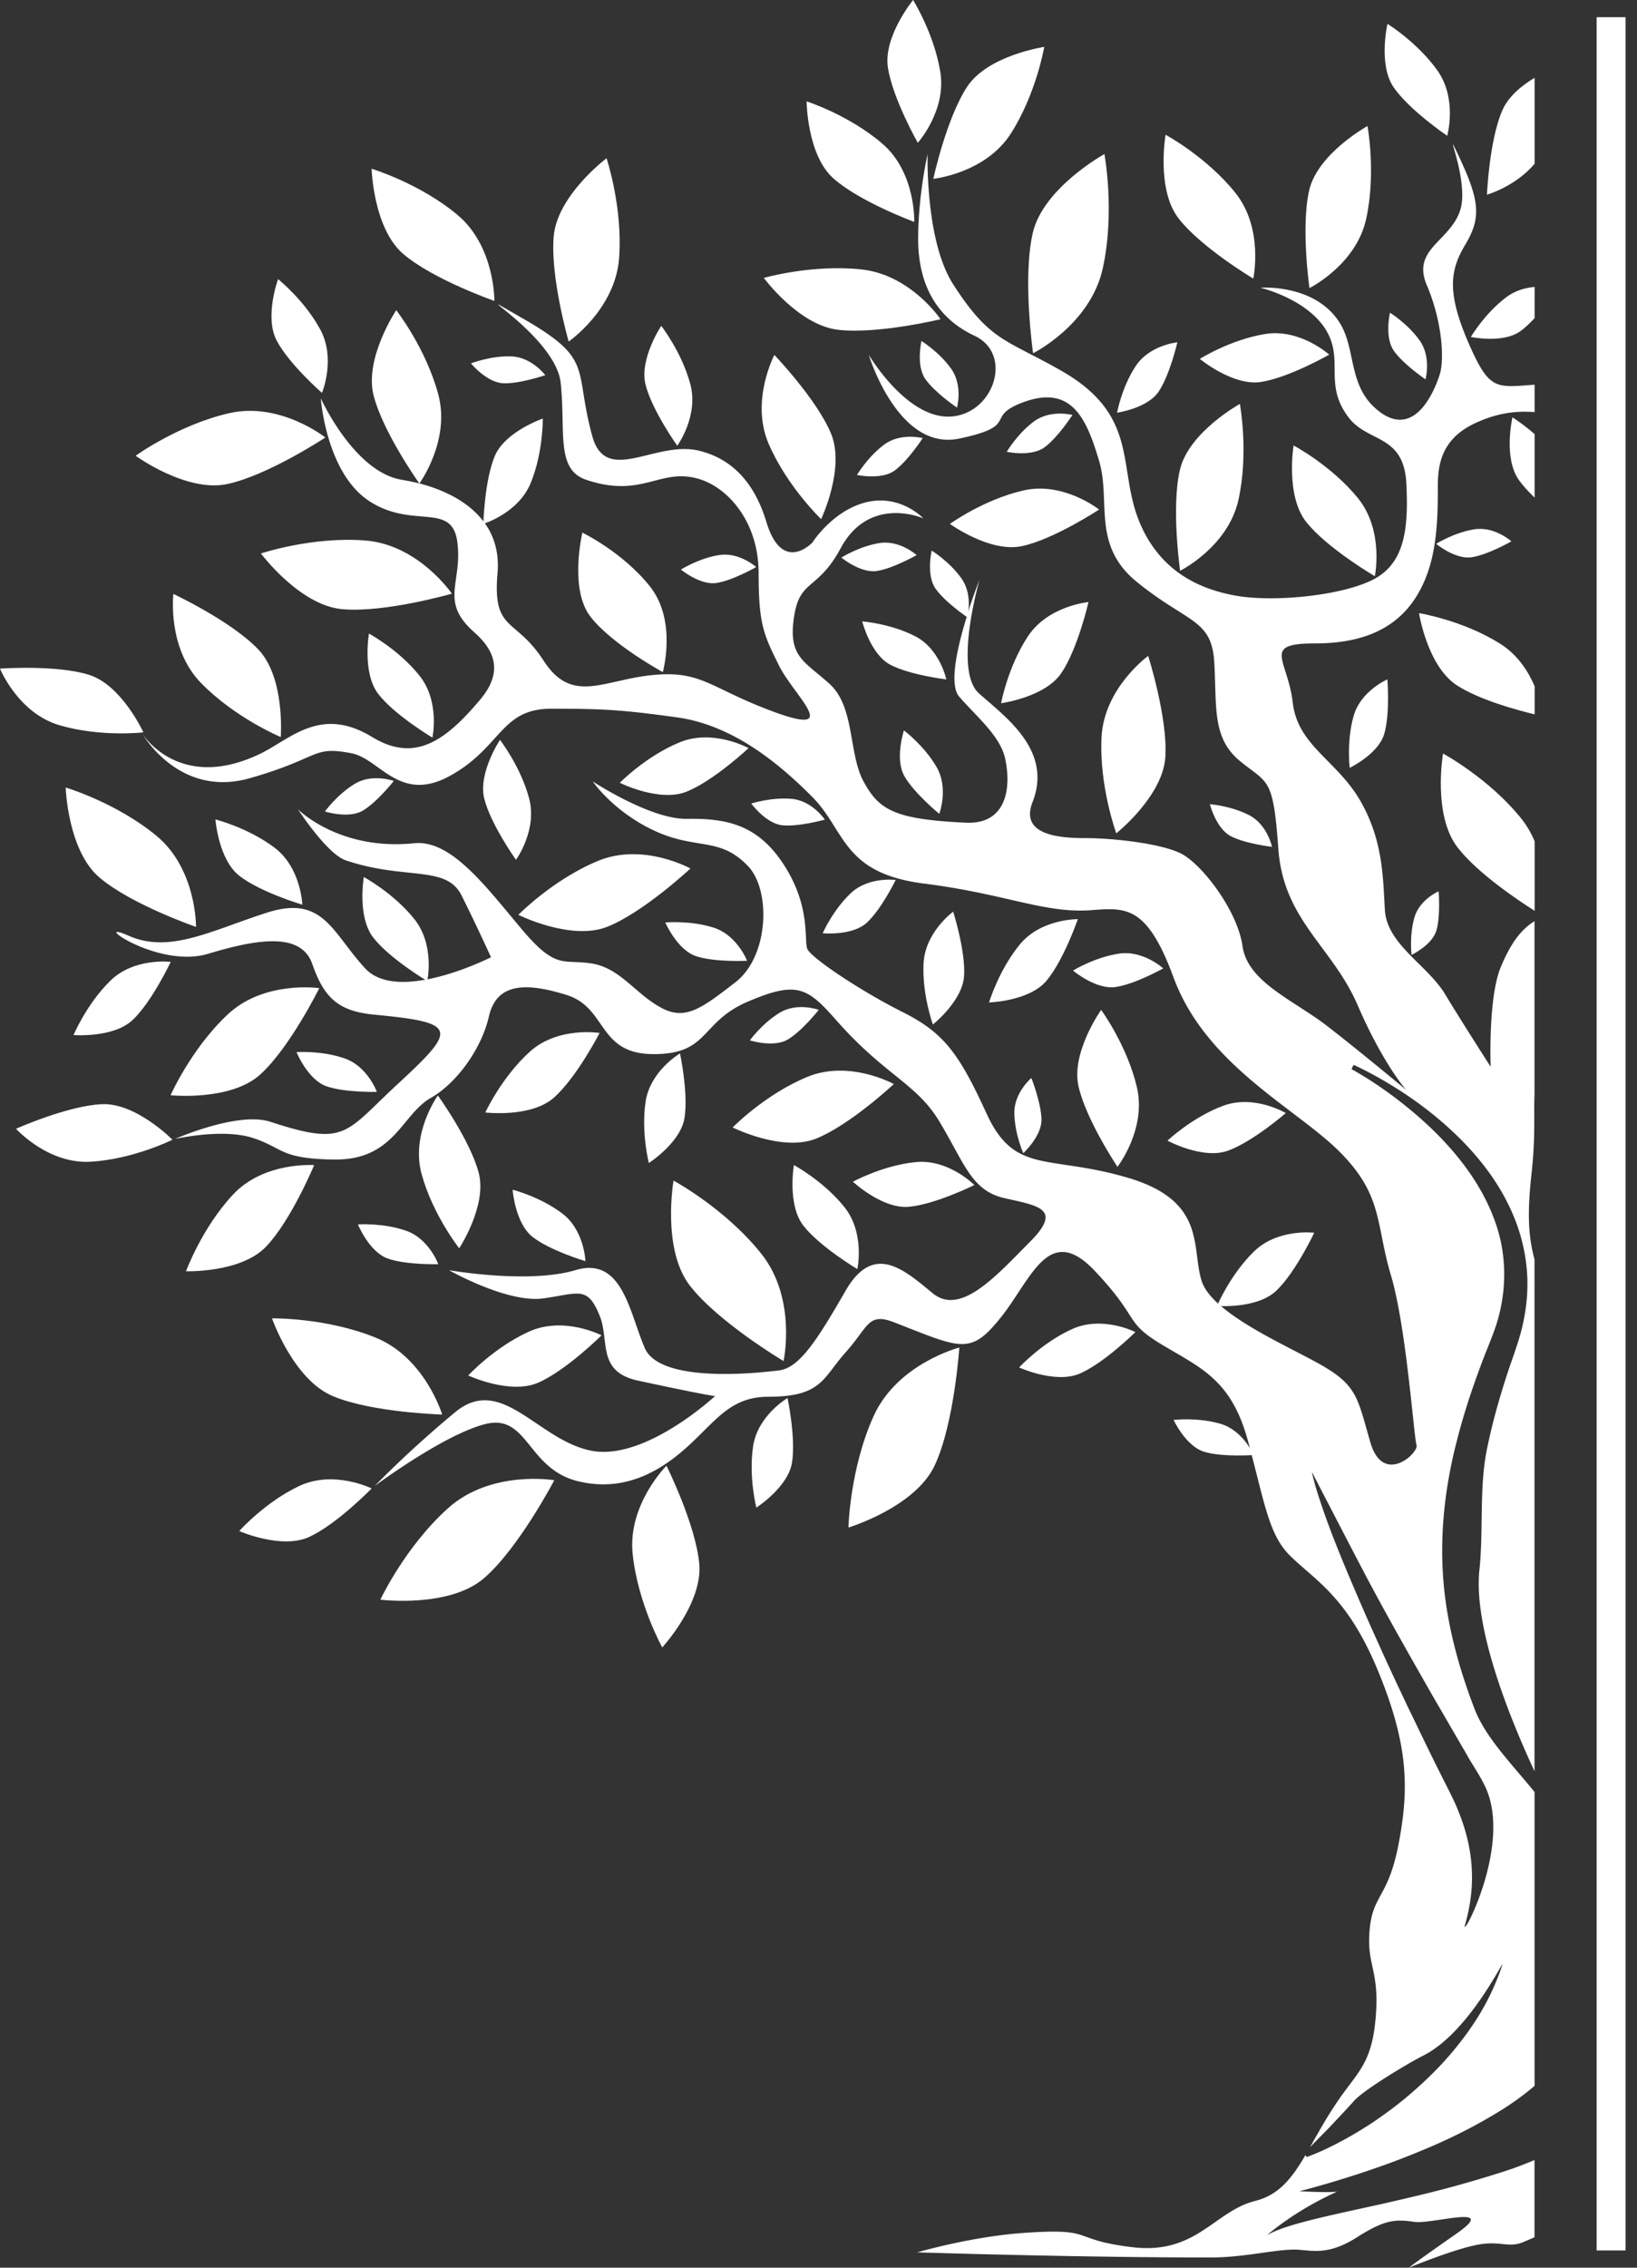
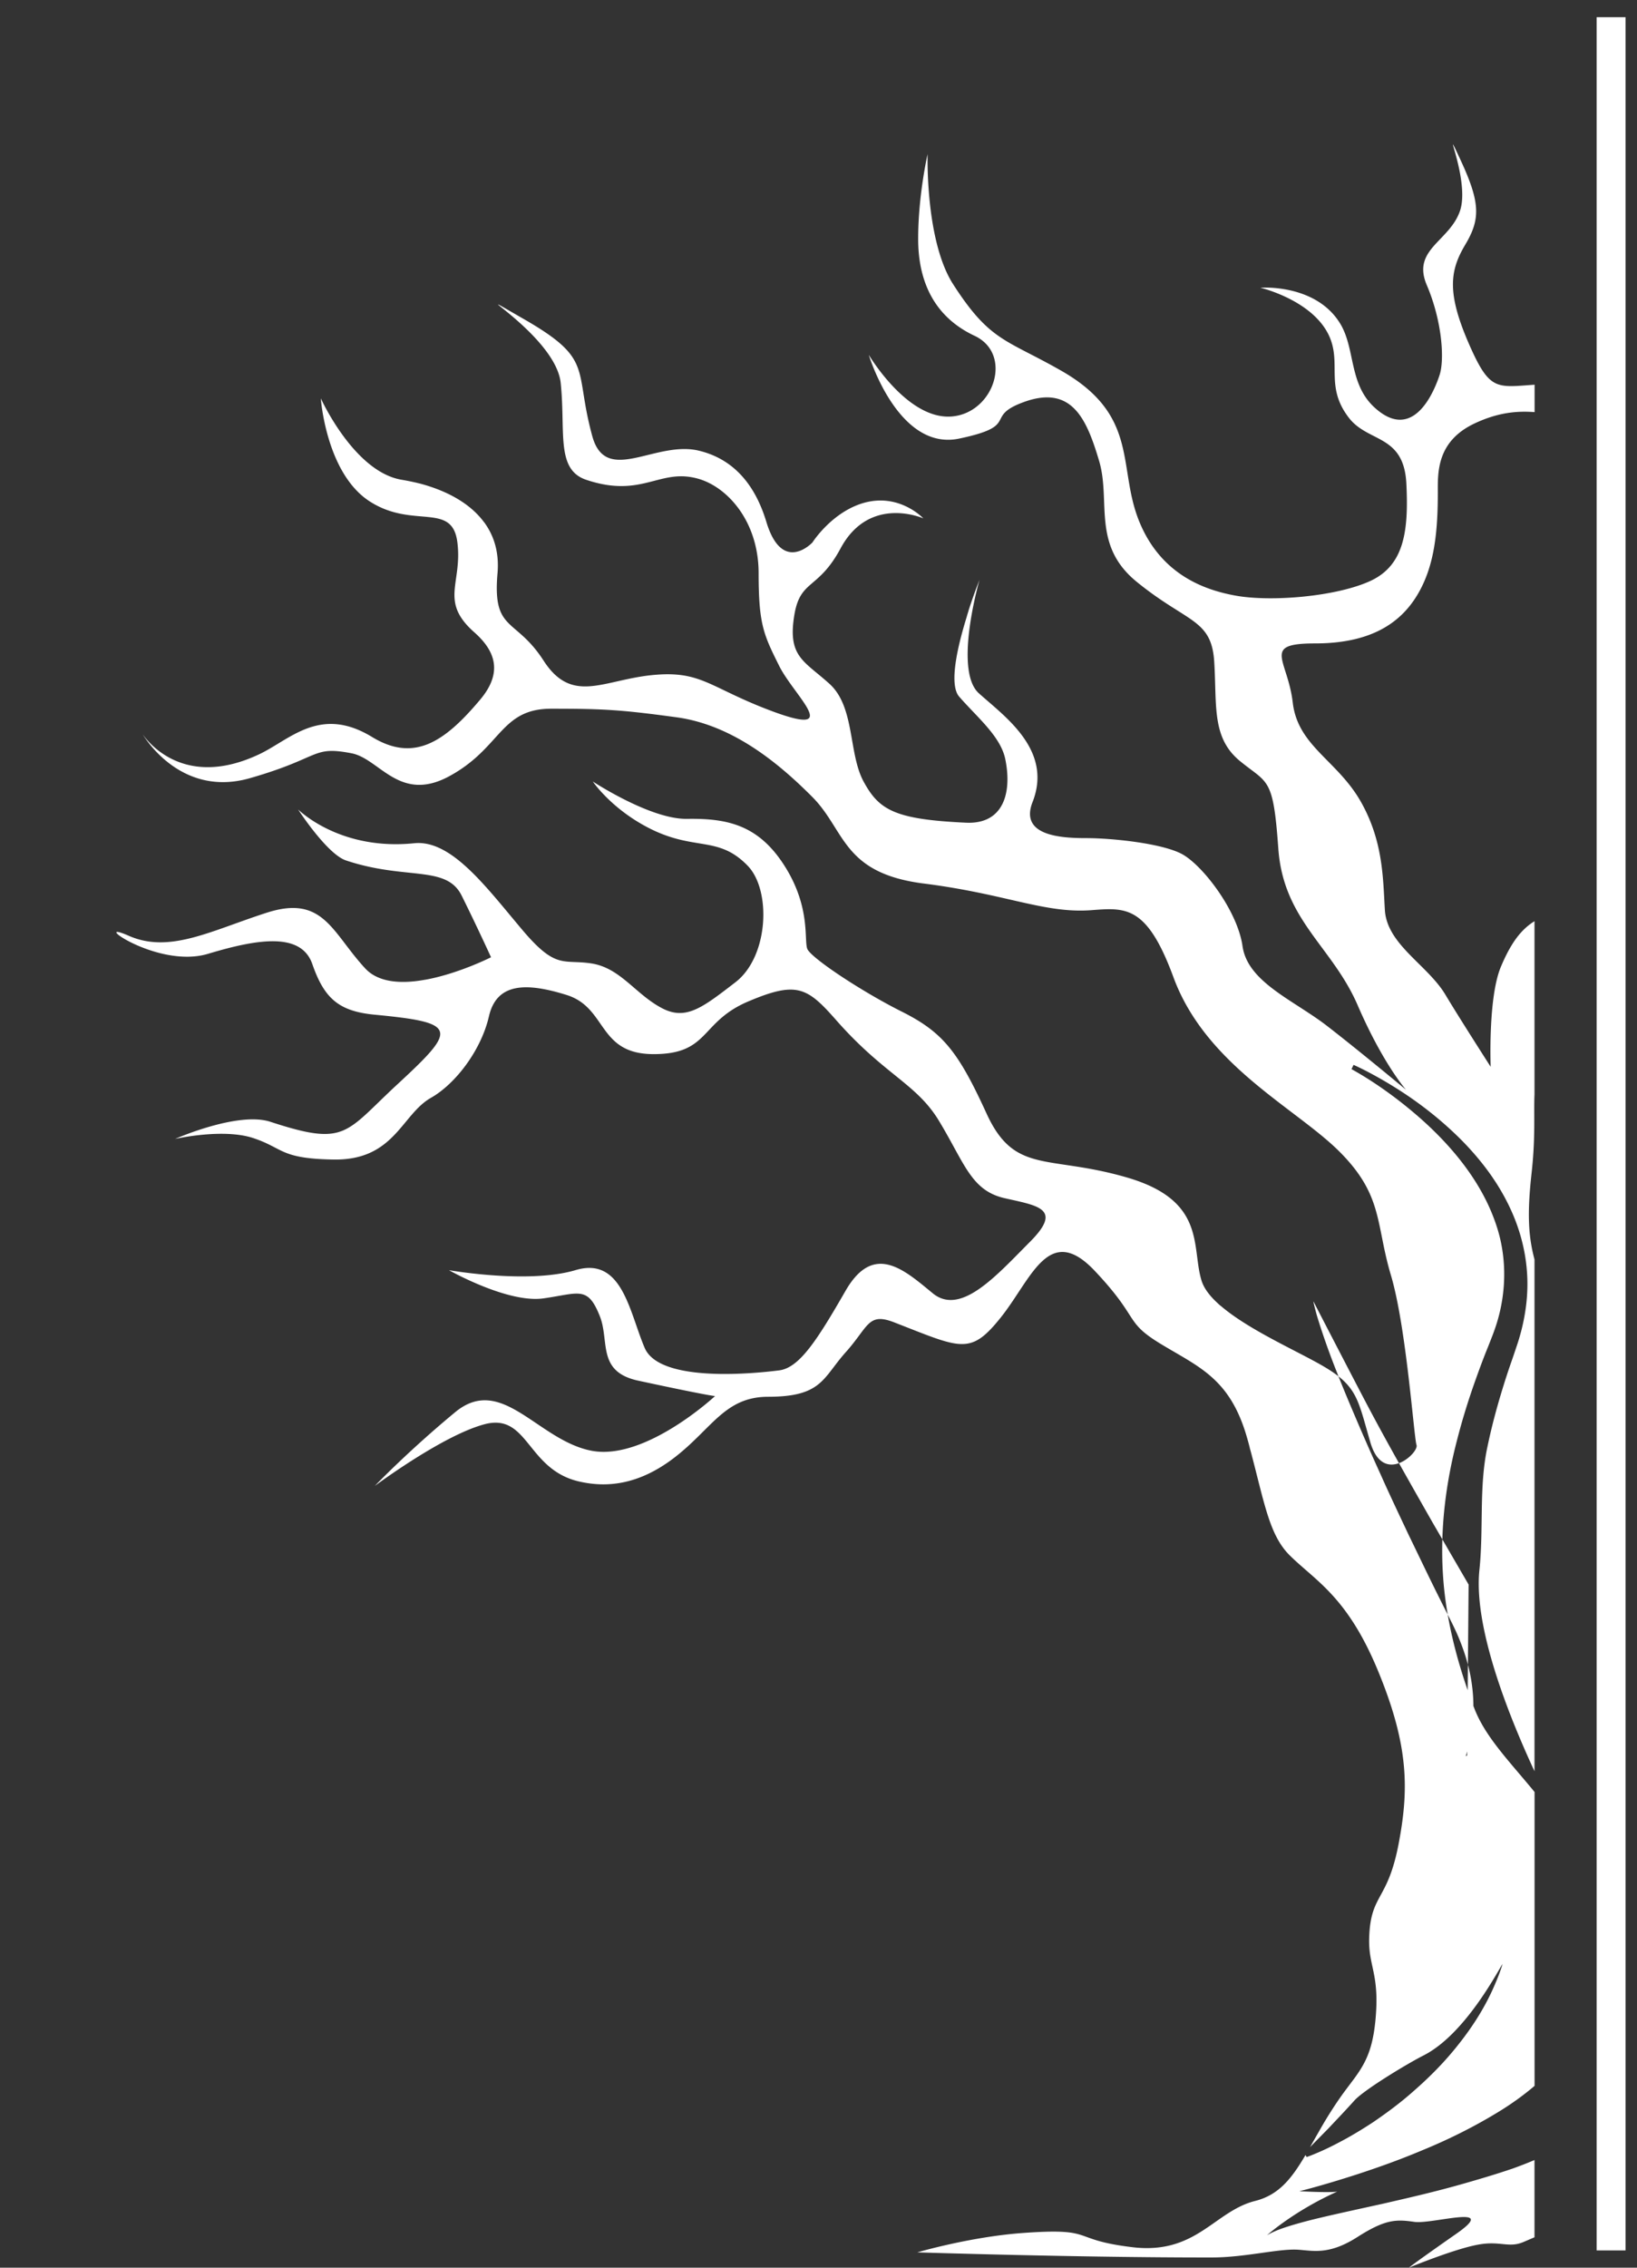
<svg xmlns="http://www.w3.org/2000/svg" fill="white" viewBox="0 0 52 72">
  <rect x="0" y="0" width="52" height="72" fill="#333333" stroke="none" />
-   <path d="M19.108 42.397s-1.193-.616-2.298-.121c-1.105.496-1.937 1.396-1.937 1.396s1.328.616 2.217.231c.89-.385 2.018-1.505 2.018-1.505ZM24.598 11.271s-.768 1.454-.183 2.816c.586 1.362 1.669 2.396 1.669 2.396s.769-1.619.314-2.716c-.455-1.096-1.8-2.497-1.8-2.497ZM30.473 42.785s-1.968.505-2.724 2.18c-.756 1.675-.798 3.535-.798 3.535s2.121-.642 2.742-1.976c.622-1.333.78-3.74.78-3.74l.001.001ZM17.607 46.997s-2.003-.339-3.37.885c-1.367 1.225-2.155 2.908-2.155 2.908s2.197.276 3.304-.691c1.106-.966 2.221-3.102 2.221-3.102v-.001ZM28.393 34.419s-1.408-.781-2.75-.227c-1.341.554-2.371 1.605-2.371 1.605s1.571.785 2.65.355c1.079-.431 2.471-1.733 2.471-1.733ZM21.933 27.575s-1.504-.834-2.936-.242c-1.433.592-2.531 1.713-2.531 1.713s1.676.838 2.829.378c1.152-.46 2.638-1.85 2.638-1.85l.001.001ZM21.601 33.447s-.946.551-1.093 1.53c-.147.979.103 1.949.103 1.949s1.005-.644 1.132-1.427c.128-.782-.142-2.052-.142-2.052v.001ZM41.595 9.147s1.482-.735 1.802-2.196c.32-1.461.042-2.949.042-2.949s-1.58.87-1.851 2.037c-.271 1.167.008 3.108.008 3.108l-.001-.001ZM29.041 7.045s.055-1.559-1.006-2.477c-1.062-.918-2.413-1.35-2.413-1.35s.012 1.701.853 2.447c.841.746 2.566 1.38 2.566 1.38ZM13.735 23.42s.25-1.145-.412-1.971c-.662-.827-1.603-1.333-1.603-1.333s-.219 1.259.303 1.927c.522.668 1.712 1.376 1.712 1.376h.001ZM9.603 28.724s-.038-1.171-.881-1.809c-.844-.638-1.879-.898-1.879-.898s.095 1.274.764 1.794c.669.519 1.996.913 1.996.913h-.001ZM5.423 30.54s-1.158-.143-1.915.596c-.757.739-1.172 1.727-1.172 1.727s1.269.102 1.883-.483c.613-.584 1.204-1.84 1.204-1.84ZM41.746 39.14s-1.158-.143-1.915.597c-.757.739-1.172 1.727-1.172 1.727s1.268.102 1.883-.483c.613-.584 1.205-1.84 1.205-1.84ZM40.844 35.34s-1.002-.599-1.992-.23c-.99.369-1.766 1.106-1.766 1.106s1.121.606 1.917.32c.796-.286 1.841-1.196 1.841-1.196v.001ZM34.238 29.184s-1.166-.017-1.84.8c-.674.817-.98 1.844-.98 1.844s1.272-.037 1.82-.684c.547-.647 1-1.96 1-1.96ZM30.951 37.625s-.819-.834-1.87-.727c-1.051.106-1.987.622-1.987.622s.931.871 1.774.796c.842-.075 2.082-.69 2.082-.69ZM17.322 11.911s-.437-.578-1.092-.597c-.655-.018-1.27.224-1.27.224s.503.61 1.027.631c.524.021 1.335-.258 1.335-.258ZM42.222 11.259s-.925-.835-2.035-.654c-1.111.181-2.074.79-2.074.79s1.046.867 1.938.733c.891-.134 2.171-.868 2.171-.868v-.001ZM30.725 19.597s.195-.699-.185-1.234c-.38-.535-.945-.882-.945-.882s-.18.771.119 1.203c.299.432 1.011.913 1.011.913ZM48.747 28.917c-.513-.324-1.8-1.183-2.44-2.002-.808-1.036-.468-2.99-.468-2.99s1.46.786 2.488 2.068c.181.228.317.47.421.716v2.209h-.001ZM9.979 36.993s-1.591-.121-2.579.937c-.988 1.058-1.491 2.433-1.491 2.433s1.739.057 2.541-.78c.801-.837 1.529-2.59 1.529-2.59v.001ZM14.354 18.849s-1.057-1.554-2.748-1.688c-1.691-.134-3.317.412-3.317.412s1.224 1.644 2.576 1.768c1.352.124 3.488-.492 3.488-.492h.001ZM34.913 16.178s-1.129-.897-2.399-.607c-1.27.29-2.339 1.063-2.339 1.063s1.272.925 2.292.705c1.02-.22 2.446-1.161 2.446-1.161h.001ZM15.704 9.555s.025-1.736-1.18-2.739c-1.205-1.003-2.72-1.458-2.72-1.458s.053 1.893 1.009 2.708c.955.814 2.892 1.489 2.892 1.489h-.001ZM36.472 20.825s-1.403 1.017-1.481 2.582c-.078 1.565.468 3.052.468 3.052s1.481-1.174 1.559-2.426c.078-1.252-.546-3.208-.546-3.208ZM19.046 32.797s-1.323-.215-2.22.598c-.897.814-1.41 1.927-1.41 1.927s1.451.173 2.178-.47c.726-.642 1.453-2.056 1.453-2.056v.001ZM11.805 47.258s-1.203-.594-2.297-.078c-1.095.516-1.909 1.431-1.909 1.431s1.338.59 2.219.189c.881-.402 1.987-1.541 1.987-1.541v-.001ZM30.279 28.945s-.892.647-.942 1.642c-.049.995.297 1.941.297 1.941s.942-.746.991-1.543c.049-.796-.347-2.04-.347-2.04h.001ZM5.508 18.858s-.207 1.714.877 2.827c1.085 1.113 2.533 1.717 2.533 1.717s.146-1.877-.71-2.779c-.857-.902-2.699-1.765-2.699-1.765ZM0 21.229s.571 1.405 1.879 1.794c1.307.389 2.676.23 2.676.23s-.688-1.504-1.73-1.828C1.783 21.1 0 21.229 0 21.229ZM.509 35.839s1.013 1.127 2.374 1.046c1.361-.081 2.595-.698 2.595-.698s-1.156-1.179-2.246-1.129c-1.09.051-2.723.781-2.723.781v-.001ZM13.908 34.782s-.869 1.204-.515 2.497c.354 1.293 1.194 2.355 1.194 2.355s.891-1.352.621-2.391c-.27-1.038-1.299-2.461-1.299-2.461ZM21.171 46.537s-1.239 1.232-1.074 2.803c.165 1.57.939 2.966.939 2.966s1.293-1.4 1.176-2.659c-.117-1.258-1.041-3.109-1.041-3.109v-.001ZM10.143 31.374s-1.745-.256-2.909.834c-1.163 1.089-1.815 2.566-1.815 2.566s1.913.197 2.855-.664c.941-.86 1.868-2.736 1.868-2.736h.001ZM48.747 22.68c-.539-.129-1.75-.455-2.468-.92-.942-.614-1.203-2.293-1.203-2.293s1.397.225 2.584.976c.556.352.891.882 1.088 1.345v.893ZM23.779 23.753s-1.125-.624-2.197-.181c-1.072.443-1.894 1.282-1.894 1.282s1.255.627 2.118.283c.863-.344 1.974-1.385 1.974-1.385ZM34.575 19.116s-1.28.116-1.921 1.085c-.641.97-.854 2.127-.854 2.127s1.39-.186 1.913-.956c.523-.77.864-2.257.864-2.257h-.001ZM25.016 44.388s-.946.551-1.093 1.53c-.147.979.103 1.949.103 1.949s1.005-.644 1.132-1.427c.128-.782-.142-2.052-.142-2.052ZM13.321 15.352s.994-1.358.602-2.826c-.392-1.468-1.336-2.678-1.336-2.678s-1.02 1.526-.72 2.705c.299 1.179 1.455 2.799 1.455 2.799h-.001ZM16.39 27.299s.688-.94.416-1.955c-.271-1.015-.924-1.852-.924-1.852s-.705 1.056-.498 1.871c.207.816 1.006 1.936 1.006 1.936ZM15.353 16.631s1.113-.33 1.509-1.304c.396-.973.38-2.037.38-2.037s-1.198.412-1.524 1.187c-.327.775-.365 2.153-.365 2.153v.001ZM21.513 14.153s.687-.94.416-1.955c-.271-1.015-.924-1.852-.924-1.852s-.705 1.056-.498 1.871c.207.816 1.007 1.936 1.007 1.936ZM32.816 11.216s1.821-.903 2.215-2.7c.394-1.796.051-3.624.051-3.624s-1.942 1.069-2.275 2.503c-.333 1.434.009 3.82.009 3.82h-.001ZM35.497 37.047s.931-1.198.616-2.533c-.315-1.334-1.135-2.449-1.135-2.449s-.959 1.349-.72 2.42c.239 1.071 1.239 2.562 1.239 2.562v.001ZM37.487 18.122s1.526-.756 1.855-2.261c.33-1.505.043-3.036.043-3.036s-1.627.895-1.906 2.097c-.279 1.201.008 3.2.008 3.2ZM48.747 2.471v2.73c-.615.726-1.513.981-1.513.981s.07-1.717.488-2.677c.194-.447.622-.794 1.025-1.034ZM29.648 5.678s1.648-.171 2.458-1.432c.81-1.261 1.065-2.757 1.065-2.757s-1.788.263-2.449 1.265c-.66 1.002-1.075 2.924-1.075 2.924v-.001ZM18.063 10.845s1.477-1.017 1.602-2.639c.124-1.623-.398-3.182-.398-3.182s-1.563 1.177-1.678 2.475c-.115 1.298.475 3.346.475 3.346v-.001ZM21.054 21.339s.459-1.621-.404-2.714c-.863-1.093-2.151-1.714-2.151-1.714s-.425 1.778.253 2.663c.679.884 2.301 1.765 2.301 1.765ZM30.06 21.571s-.199-.963-.988-1.37c-.789-.406-1.683-.471-1.683-.471s.261 1.041.889 1.374c.628.333 1.782.467 1.782.467ZM14.046 44.912s-.542-1.804-2.116-2.443c-1.574-.639-3.29-.611-3.29-.611s.675 1.94 1.929 2.468c1.254.527 3.478.586 3.478.586l.001.001ZM24.89 43.215s.434-1.985-.715-3.419c-1.148-1.434-2.78-2.312-2.78-2.312s-.38 2.184.525 3.343c.905 1.159 2.97 2.388 2.97 2.388h-.001ZM13.572 31.15s.25-1.145-.412-1.971c-.662-.827-1.603-1.333-1.603-1.333s-.219 1.259.303 1.927c.522.668 1.712 1.376 1.712 1.376h.001ZM27.234 40.295s.25-1.144-.412-1.971c-.662-.827-1.603-1.333-1.603-1.333s-.219 1.259.303 1.927c.522.668 1.712 1.376 1.712 1.376l.001.001ZM10.228 12.474s.45-1.081-.055-2.013c-.504-.932-1.34-1.599-1.34-1.599s-.44 1.199-.045 1.95c.394.75 1.439 1.662 1.439 1.662h.001ZM29.154 4.535s.914-1.021.716-2.247C29.671 1.062 29.005 0 29.005 0s-.948 1.156-.801 2.139c.147.983.951 2.396.951 2.396h-.001ZM23.731 30.505s-.313-.812-1.06-1.051c-.748-.239-1.538-.165-1.538-.165s.379.87.975 1.069c.596.199 1.623.147 1.623.147ZM29.836 25.84s.308-.814-.089-1.494c-.397-.68-1.033-1.155-1.033-1.155s-.298.901.013 1.449c.311.548 1.109 1.199 1.109 1.199ZM28.453 27.94s-.859-.118-1.43.421c-.571.54-.89 1.27-.89 1.27s.941.09 1.404-.337c.462-.427.915-1.353.915-1.353ZM36.951 30.747s-.639-.588-1.415-.468c-.776.119-1.451.537-1.451.537s.725.611 1.346.523c.622-.088 1.519-.592 1.519-.592h.001ZM18.596 40.042s-.031-.981-.738-1.516c-.707-.534-1.575-.752-1.575-.752s.079 1.068.64 1.503c.561.435 1.672.765 1.672.765ZM36.065 42.293s-1.04-.531-2.003-.097c-.964.434-1.689 1.221-1.689 1.221s1.158.531 1.934.192c.775-.339 1.759-1.315 1.759-1.315l-.001-.001ZM12.509 24.796s-.679-.249-1.24.091c-.56.34-.948.878-.948.878s.752.239 1.204-.027c.452-.267.984-.942.984-.942ZM26.201 26.023s-.403-.603-1.055-.659c-.652-.057-1.282.149-1.282.149s.467.638.989.69c.521.052 1.348-.179 1.348-.179ZM32.761 34.227s-.554.467-.54 1.124c.013.657.284 1.263.284 1.263s.582-.534.578-1.061c-.005-.526-.321-1.326-.321-1.326ZM29.311 13.91s-.7-.184-1.226.207c-.526.391-.862.963-.862.963s.771.168 1.196-.14c.425-.308.891-1.03.891-1.03ZM48.747 9.11c-.282.025-.604.108-.889.319-.692.516-1.136 1.269-1.136 1.269s1.017.22 1.577-.185c.149-.108.302-.255.448-.412v-.991ZM34.068 13.175s-.7-.184-1.226.207c-.526.391-.862.963-.862.963s.771.168 1.196-.14c.425-.308.891-1.03.891-1.03ZM37.398 10.869s-.884.085-1.325.758c-.443.674-.589 1.476-.589 1.476s.96-.134 1.32-.668c.36-.535.595-1.566.595-1.566ZM30.399 12.943s.195-.699-.184-1.234c-.38-.535-.944-.882-.944-.882s-.18.771.119 1.203c.299.432 1.01.913 1.01.913ZM48.747 13.782v2.018c-.194-.187-.375-.382-.509-.574-.488-.71-.194-1.975-.194-1.975s.315.195.703.531ZM45.281 12.045s.195-.699-.184-1.234c-.38-.535-.944-.883-.944-.883s-.18.771.119 1.204c.299.432 1.01.913 1.01.913ZM24.02 18.004s-.538-.485-1.184-.38c-.646.105-1.206.46-1.206.46s.609.504 1.127.426c.518-.078 1.263-.505 1.263-.505l.001-.001ZM48.01 17.187s-.538-.485-1.184-.38c-.646.105-1.206.46-1.206.46s.609.504 1.127.426c.518-.078 1.263-.505 1.263-.505l.001-.001ZM39.819 46.197s-.321-.777-1.05-.991c-.729-.214-1.49-.123-1.49-.123s.387.832.968 1.01c.581.178 1.572.104 1.572.104ZM29.116 17.623s-.538-.485-1.184-.38c-.646.105-1.206.46-1.206.46s.609.504 1.127.426c.518-.078 1.263-.505 1.263-.505l.001-.001ZM45.972 4.311s.327-1.174-.311-2.072c-.639-.898-1.587-1.481-1.587-1.481s-.303 1.296.2 2.021c.503.725 1.698 1.533 1.698 1.533ZM40.406 26.888s-.148-.711-.731-1.009c-.584-.299-1.243-.345-1.243-.345s.195.767.659 1.012c.464.244 1.316.342 1.316.342l-.001.001ZM11.971 34.667s-.294-.812-1.031-1.065c-.737-.254-1.522-.197-1.522-.197s.358.872.945 1.082c.588.209 1.608.18 1.608.18ZM13.922 40.138s-.294-.812-1.031-1.065c-.737-.254-1.522-.197-1.522-.197s.358.872.945 1.082c.588.21 1.608.18 1.608.18ZM26.008 32.063s-.679-.249-1.24.091c-.561.34-.948.878-.948.878s.752.239 1.204-.027c.452-.267.984-.942.984-.942ZM44.07 21.572s-.847.361-1.073 1.165c-.227.804-.123 1.642-.123 1.642s.906-.433 1.096-1.074c.19-.641.101-1.733.101-1.733ZM45.699 28.299s-.609.26-.772.838c-.163.578-.088 1.181-.088 1.181s.652-.311.788-.772c.136-.461.072-1.246.072-1.246v-.001ZM39.81 8.846s.345-1.582-.569-2.725c-.915-1.142-2.216-1.843-2.216-1.843s-.303 1.74.418 2.664c.722.923 2.367 1.903 2.367 1.903v.001ZM6.227 29.429s.02-1.837-1.258-2.893-2.883-1.532-2.883-1.532.064 2.003 1.077 2.861c1.013.858 3.065 1.565 3.065 1.565ZM10.336 13.891s-1.437-1.141-3.053-.773c-1.617.369-2.975 1.353-2.975 1.353s1.618 1.177 2.916.897c1.297-.28 3.112-1.477 3.112-1.477h-.001ZM29.876 10.135s-.944-1.412-2.515-1.581c-1.571-.168-3.098.269-3.098.269s1.098 1.497 2.354 1.647c1.256.149 3.26-.335 3.26-.335h-.001ZM43.672 18.294s.303-1.449-.542-2.485c-.846-1.036-2.039-1.665-2.039-1.665s-.263 1.593.404 2.431c.667.838 2.178 1.72 2.178 1.72l-.001-.001Z" />
-   <path d="M46.848 13.441c.733-.344 1.334-.399 1.899-.356v-.87c-1.211.083-1.425.202-2.069-1.259-.73-1.658-.622-2.366-.136-3.183.488-.817.488-1.335-.161-2.723-.153-.331-.219-.465-.229-.465 0 .073.468 1.375.229 2.099-.325.981-1.546 1.226-1.058 2.369.488 1.143.569 2.366.405 2.857-.161.49-.821 2.159-2.059 1.034-.839-.761-.604-1.886-1.111-2.692-.786-1.254-2.521-1.117-2.521-1.117s1.629.384 2.168 1.497c.433.9-.136 1.633.65 2.642.612.783 1.735.516 1.818 2.068.081 1.55-.083 2.612-1.14 3.102-1.055.49-3.142.68-4.308.463-.823-.154-2.279-.571-3.009-2.285-.748-1.749.025-3.403-2.495-4.846-1.77-1.011-2.269-.925-3.442-2.748-.894-1.388-.813-4.136-.813-4.136s-.3 1.304-.3 2.692c0 1.388.536 2.488 1.79 3.077 1.221.571.637 2.409-.677 2.558-1.387.159-2.598-1.815-2.682-1.952.053.169.977 3.054 2.87 2.659 1.951-.409.786-.68 2.007-1.143 1.569-.597 2.042.513 2.44 1.851.38 1.279-.244 2.667 1.193 3.838 1.617 1.317 2.384 1.17 2.465 2.559.083 1.388-.081 2.394.813 3.13.897.736 1.058.49 1.221 2.776.161 2.285 1.707 3.102 2.521 4.98.75 1.734 1.433 2.563 1.534 2.682-.151-.124-1.513-1.257-2.51-2.028-1.058-.817-2.521-1.388-2.682-2.533-.164-1.143-1.301-2.612-1.954-2.937-.65-.329-2.196-.49-3.009-.49-.813 0-2.125-.076-1.707-1.143.652-1.661-.894-2.723-1.707-3.458-.778-.703-.041-3.377.023-3.602-.03.078-.184.465-.347.973-.002.002-.002.005-.002.01-.018.063-.041.129-.058.195v.002c-.292.938-.572 2.148-.239 2.531.569.655 1.317 1.259 1.465 1.987.217 1.062-.055 2.071-1.249 2.015-2.274-.104-2.764-.407-3.253-1.307-.486-.897-.27-2.366-1.083-3.102-.813-.736-1.342-.857-1.113-2.205.192-1.115.756-.776 1.465-2.095.921-1.714 2.629-.953 2.629-.953s-.758-.817-1.898-.49c-1.015.293-1.624 1.254-1.624 1.254s-.957 1.029-1.465-.655c-.461-1.524-1.354-2.068-2.14-2.258-1.383-.336-2.956 1.115-3.389-.463-.594-2.162.081-2.425-2.196-3.729-2.276-1.307 1.03.488 1.193 2.04.161 1.552-.164 2.75.813 3.077 1.8.602 2.329-.397 3.578-.028.921.273 1.896 1.36 1.896 2.993 0 1.634.164 1.959.652 2.94.486.978 2.153 2.369-.435 1.36-1.816-.708-2.087-1.224-3.631-1.062-1.546.165-2.52.925-3.417-.463-.894-1.388-1.626-.897-1.463-2.776.055-.642-.103-1.163-.398-1.58v-.002c-.018-.023-.033-.041-.048-.061l-.002-.002c-.468-.617-1.236-.996-2.03-1.204-.005 0-.008 0-.01-.002a7.587 7.587 0 0 0-.549-.114c-1.518-.245-2.576-2.586-2.576-2.586s.164 2.369 1.546 3.267c1.383.897 2.629 0 2.792 1.307.164 1.304-.582 1.866.541 2.857.677.599.897 1.279.192 2.124-1.148 1.37-2.115 2.005-3.444 1.196-1.652-1.006-2.601.083-3.578.546-2.349 1.113-3.51-.346-3.709-.632.189.308 1.34 1.989 3.412 1.393 2.276-.652 1.951-1.034 3.225-.789.891.172 1.518 1.577 3.089.736 1.675-.9 1.626-2.151 3.253-2.151s2.196.028 3.986.273c1.788.245 3.253 1.469 4.31 2.531 1.055 1.062.947 2.422 3.55 2.748 2.601.329 3.832.956 5.313.844 1.085-.081 1.763-.162 2.604 2.124 1.032 2.809 3.903 4.164 5.285 5.551 1.383 1.388 1.138 2.285 1.626 3.918.488 1.633.73 5.144.813 5.39.081.245-1.058 1.307-1.465-.081-.406-1.388-.406-1.798-1.544-2.45-.836-.48-2.332-1.137-3.195-1.876a.781.781 0 0 1-.098-.083c-.262-.238-.453-.485-.529-.736-.325-1.062.161-2.531-2.359-3.267-2.521-.736-3.578-.081-4.472-2.04-.897-1.959-1.383-2.573-2.684-3.226-1.302-.652-2.911-1.724-3.009-2-.101-.285.1-1.287-.672-2.553-.841-1.377-1.848-1.59-3.15-1.57-1.16.018-2.989-1.186-2.989-1.186s.549.816 1.687 1.428c1.521.819 2.271.253 3.233 1.247.753.776.67 2.88-.386 3.696-1.058.814-1.583 1.234-2.359.814-.833-.447-1.301-1.264-2.216-1.408-.899-.139-1.118.205-2.175-1.039-1.141-1.345-2.263-2.9-3.457-2.778-2.274.233-3.558-.95-3.689-1.072.103.157.95 1.426 1.521 1.618 1.908.637 3.185.136 3.674 1.115.488.981.934 1.959.934 1.959s-.982.498-2.014.7h-.002c-.03.005-.055.012-.086.015-.727.132-1.468.101-1.896-.362-1.058-1.143-1.327-2.341-3.117-1.77-1.788.574-3.09 1.307-4.391.736-1.301-.571.894 1.062 2.52.571 1.626-.49 2.958-.677 3.309.326.378 1.09.839 1.499 1.979 1.608 2.661.253 2.626.453.73 2.205-1.679 1.55-1.626 1.987-4.039 1.196-1.002-.329-2.905.49-3.029.543.121-.025 1.554-.336 2.488-.025.974.326.841.652 2.548.68 1.931.03 2.155-1.428 3.09-1.959.793-.45 1.599-1.524 1.843-2.586.244-1.062 1.166-1.087 2.468-.68 1.301.407.977 1.878 2.764 1.878 1.787 0 1.463-1.021 3.009-1.674 1.546-.655 1.871-.45 2.805.612 1.526 1.729 2.535 1.995 3.253 3.185.813 1.345 1.017 2.205 2.075 2.449 1.058.242 1.871.326.813 1.388-1.058 1.06-2.196 2.366-3.089 1.633-.897-.736-1.871-1.633-2.767-.083-.894 1.552-1.463 2.45-2.112 2.531-.652.083-3.782.429-4.271-.713-.489-1.142-.713-2.913-2.196-2.47-1.463.435-3.883.025-4.021.002.103.058 1.898 1.054 3.004.895 1.138-.162 1.403-.407 1.79.571.312.794-.103 1.757 1.219 2.042 2.221.478 2.427.488 2.44.488 0 0-2.216 2.063-3.923 1.737-1.707-.326-2.848-2.449-4.331-1.226-1.46 1.208-2.478 2.263-2.556 2.343.129-.094 2.17-1.601 3.47-1.954 1.415-.389 1.347 1.436 3.029 1.815.813.185 1.838.144 3.009-.753 1.201-.92 1.606-1.939 2.989-1.939 1.71 0 1.73-.594 2.46-1.411.733-.817.705-1.279 1.546-.95 2.128.827 2.412 1.06 3.389-.165.974-1.224 1.518-3.021 2.981-1.469 1.463 1.55.909 1.605 2.128 2.338 1.221.736 2.196 1.102 2.725 3.021.025.086.048.172.068.253v.008c.023.078.043.154.063.228v.002c.418 1.595.579 2.561 1.211 3.185.823.812 1.83 1.307 2.805 3.673.977 2.369.977 3.757.652 5.471-.35 1.843-.889 1.583-.937 2.98-.023.667.159.963.214 1.608.023.253.025.559-.01.963-.033.376-.088.677-.164.928-.206.68-.559 1.009-.974 1.605a12.24 12.24 0 0 0-.33.5c-.139.22-.262.435-.378.639-.083.144-.161.283-.237.417.129-.132.325-.331.579-.589.234-.25.523-.549.838-.9.323-.346 1.677-1.163 2.186-1.421 1.375-.695 2.445-2.849 2.513-2.902a6.274 6.274 0 0 1-.217.584c-.31.748-.733 1.401-1.181 1.964-.445.566-.924 1.042-1.387 1.448-.458.412-.914.741-1.322 1.021-.413.271-.786.49-1.101.652a8.386 8.386 0 0 1-.743.352c-.174.073-.272.106-.272.106l-.038-.063c-.431.73-.836 1.264-1.597 1.456-1.301.326-1.871 1.714-3.903 1.469-2.034-.245-1.105-.624-3.497-.45-1.667.124-3.334.614-3.334.614s5.199.167 9.351.162c1.083 0 2.14-.291 2.764-.245.478.035.977.165 1.871-.407.894-.571 1.234-.559 1.803-.478.569.083 2.737-.599 1.327.382-1.239.865-1.468 1.044-1.498 1.072.083-.035 1.458-.597 2.191-.73.705-.132.972.114 1.442-.083.131-.056.249-.106.355-.152v-2.452a13.095 13.095 0 0 1-.695.271c-.514.175-1.015.323-1.493.46-.957.276-1.843.475-2.623.655-.78.172-1.46.319-2.012.45-.554.132-.98.256-1.259.359-.141.053-.244.101-.312.136-.068.035-.103.056-.103.056s.859-.771 2.231-1.385c-.267.041-1.203-.012-1.203-.012s.688-.165 1.855-.543c.584-.192 1.287-.435 2.07-.766.783-.321 1.642-.738 2.508-1.277.353-.222.705-.475 1.038-.759v-9.331c-.803-.978-1.571-1.754-1.916-2.662-.521-1.36-.914-2.824-.997-4.295-.088-1.469.108-2.907.453-4.224.169-.662.368-1.297.589-1.914.111-.311.222-.612.337-.9.058-.144.116-.288.171-.432.055-.134.101-.271.146-.405.347-1.084.325-2.197.005-3.153-.315-.958-.859-1.754-1.407-2.389-.554-.639-1.118-1.125-1.597-1.504-.483-.379-.886-.645-1.166-.819-.28-.172-.433-.253-.433-.253l.065-.136s.166.071.461.225a13.309 13.309 0 0 1 1.244.743c.519.352 1.125.817 1.747 1.444.615.629 1.252 1.434 1.669 2.478.206.521.35 1.1.39 1.711.043.614-.028 1.254-.194 1.884-.043.157-.088.313-.143.468-.048.147-.098.293-.149.44a21.489 21.489 0 0 0-.292.89c-.184.597-.35 1.216-.481 1.848-.272 1.264-.116 2.591-.254 3.906-.186 1.778.874 4.503 1.75 6.391V39.988c-.211-.789-.227-1.534-.09-2.766.126-1.148.063-1.851.09-2.47v-5.504c-.431.268-.748.69-1.065 1.441-.415.978-.327 3.183-.327 3.183s-1.03-1.605-1.435-2.285c-.569-.953-1.859-1.593-1.926-2.695-.06-1.009-.053-2.177-.758-3.428-.745-1.322-2.007-1.77-2.168-3.157-.164-1.388-1.005-1.878.705-1.878s2.727-.597 3.306-1.633c.488-.87.597-1.906.597-3.157 0-.622-.048-1.625 1.173-2.197l-.001-.001Zm-.244 42.292c.194.341.415.647.589 1.026.76 1.664-.496 4.28-.634 4.396a.255.255 0 0 0-.043.033c.078-.266.143-.539.184-.817.106-.682.068-1.401-.116-2.095-.09-.346-.217-.69-.36-1.014-.153-.336-.347-.698-.516-1.042-.35-.695-.677-1.388-1.002-2.055-.317-.673-.625-1.32-.901-1.942a75.822 75.822 0 0 1-.773-1.754c-.234-.546-.443-1.049-.619-1.499a23.619 23.619 0 0 1-.433-1.176c-.111-.331-.194-.592-.239-.773-.025-.091-.041-.162-.053-.21-.008-.038-.012-.061-.012-.071.06.118 1.548 2.993 1.823 3.504.554 1.042 1.234 2.24 1.964 3.521.37.637.753 1.297 1.143 1.967ZM51.636.547h-.918v70.905h.918V.547Z" />
+   <path d="M46.848 13.441c.733-.344 1.334-.399 1.899-.356v-.87c-1.211.083-1.425.202-2.069-1.259-.73-1.658-.622-2.366-.136-3.183.488-.817.488-1.335-.161-2.723-.153-.331-.219-.465-.229-.465 0 .073.468 1.375.229 2.099-.325.981-1.546 1.226-1.058 2.369.488 1.143.569 2.366.405 2.857-.161.49-.821 2.159-2.059 1.034-.839-.761-.604-1.886-1.111-2.692-.786-1.254-2.521-1.117-2.521-1.117s1.629.384 2.168 1.497c.433.9-.136 1.633.65 2.642.612.783 1.735.516 1.818 2.068.081 1.55-.083 2.612-1.14 3.102-1.055.49-3.142.68-4.308.463-.823-.154-2.279-.571-3.009-2.285-.748-1.749.025-3.403-2.495-4.846-1.77-1.011-2.269-.925-3.442-2.748-.894-1.388-.813-4.136-.813-4.136s-.3 1.304-.3 2.692c0 1.388.536 2.488 1.79 3.077 1.221.571.637 2.409-.677 2.558-1.387.159-2.598-1.815-2.682-1.952.053.169.977 3.054 2.87 2.659 1.951-.409.786-.68 2.007-1.143 1.569-.597 2.042.513 2.44 1.851.38 1.279-.244 2.667 1.193 3.838 1.617 1.317 2.384 1.17 2.465 2.559.083 1.388-.081 2.394.813 3.13.897.736 1.058.49 1.221 2.776.161 2.285 1.707 3.102 2.521 4.98.75 1.734 1.433 2.563 1.534 2.682-.151-.124-1.513-1.257-2.51-2.028-1.058-.817-2.521-1.388-2.682-2.533-.164-1.143-1.301-2.612-1.954-2.937-.65-.329-2.196-.49-3.009-.49-.813 0-2.125-.076-1.707-1.143.652-1.661-.894-2.723-1.707-3.458-.778-.703-.041-3.377.023-3.602-.03.078-.184.465-.347.973-.002.002-.002.005-.002.01-.018.063-.041.129-.058.195v.002c-.292.938-.572 2.148-.239 2.531.569.655 1.317 1.259 1.465 1.987.217 1.062-.055 2.071-1.249 2.015-2.274-.104-2.764-.407-3.253-1.307-.486-.897-.27-2.366-1.083-3.102-.813-.736-1.342-.857-1.113-2.205.192-1.115.756-.776 1.465-2.095.921-1.714 2.629-.953 2.629-.953s-.758-.817-1.898-.49c-1.015.293-1.624 1.254-1.624 1.254s-.957 1.029-1.465-.655c-.461-1.524-1.354-2.068-2.14-2.258-1.383-.336-2.956 1.115-3.389-.463-.594-2.162.081-2.425-2.196-3.729-2.276-1.307 1.03.488 1.193 2.04.161 1.552-.164 2.75.813 3.077 1.8.602 2.329-.397 3.578-.028.921.273 1.896 1.36 1.896 2.993 0 1.634.164 1.959.652 2.94.486.978 2.153 2.369-.435 1.36-1.816-.708-2.087-1.224-3.631-1.062-1.546.165-2.52.925-3.417-.463-.894-1.388-1.626-.897-1.463-2.776.055-.642-.103-1.163-.398-1.58v-.002c-.018-.023-.033-.041-.048-.061l-.002-.002c-.468-.617-1.236-.996-2.03-1.204-.005 0-.008 0-.01-.002a7.587 7.587 0 0 0-.549-.114c-1.518-.245-2.576-2.586-2.576-2.586s.164 2.369 1.546 3.267c1.383.897 2.629 0 2.792 1.307.164 1.304-.582 1.866.541 2.857.677.599.897 1.279.192 2.124-1.148 1.37-2.115 2.005-3.444 1.196-1.652-1.006-2.601.083-3.578.546-2.349 1.113-3.51-.346-3.709-.632.189.308 1.34 1.989 3.412 1.393 2.276-.652 1.951-1.034 3.225-.789.891.172 1.518 1.577 3.089.736 1.675-.9 1.626-2.151 3.253-2.151s2.196.028 3.986.273c1.788.245 3.253 1.469 4.31 2.531 1.055 1.062.947 2.422 3.55 2.748 2.601.329 3.832.956 5.313.844 1.085-.081 1.763-.162 2.604 2.124 1.032 2.809 3.903 4.164 5.285 5.551 1.383 1.388 1.138 2.285 1.626 3.918.488 1.633.73 5.144.813 5.39.081.245-1.058 1.307-1.465-.081-.406-1.388-.406-1.798-1.544-2.45-.836-.48-2.332-1.137-3.195-1.876a.781.781 0 0 1-.098-.083c-.262-.238-.453-.485-.529-.736-.325-1.062.161-2.531-2.359-3.267-2.521-.736-3.578-.081-4.472-2.04-.897-1.959-1.383-2.573-2.684-3.226-1.302-.652-2.911-1.724-3.009-2-.101-.285.1-1.287-.672-2.553-.841-1.377-1.848-1.59-3.15-1.57-1.16.018-2.989-1.186-2.989-1.186s.549.816 1.687 1.428c1.521.819 2.271.253 3.233 1.247.753.776.67 2.88-.386 3.696-1.058.814-1.583 1.234-2.359.814-.833-.447-1.301-1.264-2.216-1.408-.899-.139-1.118.205-2.175-1.039-1.141-1.345-2.263-2.9-3.457-2.778-2.274.233-3.558-.95-3.689-1.072.103.157.95 1.426 1.521 1.618 1.908.637 3.185.136 3.674 1.115.488.981.934 1.959.934 1.959s-.982.498-2.014.7h-.002c-.03.005-.055.012-.086.015-.727.132-1.468.101-1.896-.362-1.058-1.143-1.327-2.341-3.117-1.77-1.788.574-3.09 1.307-4.391.736-1.301-.571.894 1.062 2.52.571 1.626-.49 2.958-.677 3.309.326.378 1.09.839 1.499 1.979 1.608 2.661.253 2.626.453.73 2.205-1.679 1.55-1.626 1.987-4.039 1.196-1.002-.329-2.905.49-3.029.543.121-.025 1.554-.336 2.488-.025.974.326.841.652 2.548.68 1.931.03 2.155-1.428 3.09-1.959.793-.45 1.599-1.524 1.843-2.586.244-1.062 1.166-1.087 2.468-.68 1.301.407.977 1.878 2.764 1.878 1.787 0 1.463-1.021 3.009-1.674 1.546-.655 1.871-.45 2.805.612 1.526 1.729 2.535 1.995 3.253 3.185.813 1.345 1.017 2.205 2.075 2.449 1.058.242 1.871.326.813 1.388-1.058 1.06-2.196 2.366-3.089 1.633-.897-.736-1.871-1.633-2.767-.083-.894 1.552-1.463 2.45-2.112 2.531-.652.083-3.782.429-4.271-.713-.489-1.142-.713-2.913-2.196-2.47-1.463.435-3.883.025-4.021.002.103.058 1.898 1.054 3.004.895 1.138-.162 1.403-.407 1.79.571.312.794-.103 1.757 1.219 2.042 2.221.478 2.427.488 2.44.488 0 0-2.216 2.063-3.923 1.737-1.707-.326-2.848-2.449-4.331-1.226-1.46 1.208-2.478 2.263-2.556 2.343.129-.094 2.17-1.601 3.47-1.954 1.415-.389 1.347 1.436 3.029 1.815.813.185 1.838.144 3.009-.753 1.201-.92 1.606-1.939 2.989-1.939 1.71 0 1.73-.594 2.46-1.411.733-.817.705-1.279 1.546-.95 2.128.827 2.412 1.06 3.389-.165.974-1.224 1.518-3.021 2.981-1.469 1.463 1.55.909 1.605 2.128 2.338 1.221.736 2.196 1.102 2.725 3.021.025.086.048.172.068.253v.008c.023.078.043.154.063.228v.002c.418 1.595.579 2.561 1.211 3.185.823.812 1.83 1.307 2.805 3.673.977 2.369.977 3.757.652 5.471-.35 1.843-.889 1.583-.937 2.98-.023.667.159.963.214 1.608.023.253.025.559-.01.963-.033.376-.088.677-.164.928-.206.68-.559 1.009-.974 1.605a12.24 12.24 0 0 0-.33.5c-.139.22-.262.435-.378.639-.083.144-.161.283-.237.417.129-.132.325-.331.579-.589.234-.25.523-.549.838-.9.323-.346 1.677-1.163 2.186-1.421 1.375-.695 2.445-2.849 2.513-2.902a6.274 6.274 0 0 1-.217.584c-.31.748-.733 1.401-1.181 1.964-.445.566-.924 1.042-1.387 1.448-.458.412-.914.741-1.322 1.021-.413.271-.786.49-1.101.652a8.386 8.386 0 0 1-.743.352c-.174.073-.272.106-.272.106l-.038-.063c-.431.73-.836 1.264-1.597 1.456-1.301.326-1.871 1.714-3.903 1.469-2.034-.245-1.105-.624-3.497-.45-1.667.124-3.334.614-3.334.614s5.199.167 9.351.162c1.083 0 2.14-.291 2.764-.245.478.035.977.165 1.871-.407.894-.571 1.234-.559 1.803-.478.569.083 2.737-.599 1.327.382-1.239.865-1.468 1.044-1.498 1.072.083-.035 1.458-.597 2.191-.73.705-.132.972.114 1.442-.083.131-.056.249-.106.355-.152v-2.452a13.095 13.095 0 0 1-.695.271c-.514.175-1.015.323-1.493.46-.957.276-1.843.475-2.623.655-.78.172-1.46.319-2.012.45-.554.132-.98.256-1.259.359-.141.053-.244.101-.312.136-.068.035-.103.056-.103.056s.859-.771 2.231-1.385c-.267.041-1.203-.012-1.203-.012s.688-.165 1.855-.543c.584-.192 1.287-.435 2.07-.766.783-.321 1.642-.738 2.508-1.277.353-.222.705-.475 1.038-.759v-9.331c-.803-.978-1.571-1.754-1.916-2.662-.521-1.36-.914-2.824-.997-4.295-.088-1.469.108-2.907.453-4.224.169-.662.368-1.297.589-1.914.111-.311.222-.612.337-.9.058-.144.116-.288.171-.432.055-.134.101-.271.146-.405.347-1.084.325-2.197.005-3.153-.315-.958-.859-1.754-1.407-2.389-.554-.639-1.118-1.125-1.597-1.504-.483-.379-.886-.645-1.166-.819-.28-.172-.433-.253-.433-.253l.065-.136s.166.071.461.225a13.309 13.309 0 0 1 1.244.743c.519.352 1.125.817 1.747 1.444.615.629 1.252 1.434 1.669 2.478.206.521.35 1.1.39 1.711.043.614-.028 1.254-.194 1.884-.043.157-.088.313-.143.468-.048.147-.098.293-.149.44a21.489 21.489 0 0 0-.292.89c-.184.597-.35 1.216-.481 1.848-.272 1.264-.116 2.591-.254 3.906-.186 1.778.874 4.503 1.75 6.391V39.988c-.211-.789-.227-1.534-.09-2.766.126-1.148.063-1.851.09-2.47v-5.504c-.431.268-.748.69-1.065 1.441-.415.978-.327 3.183-.327 3.183s-1.03-1.605-1.435-2.285c-.569-.953-1.859-1.593-1.926-2.695-.06-1.009-.053-2.177-.758-3.428-.745-1.322-2.007-1.77-2.168-3.157-.164-1.388-1.005-1.878.705-1.878s2.727-.597 3.306-1.633c.488-.87.597-1.906.597-3.157 0-.622-.048-1.625 1.173-2.197l-.001-.001Zm-.244 42.292a.255.255 0 0 0-.043.033c.078-.266.143-.539.184-.817.106-.682.068-1.401-.116-2.095-.09-.346-.217-.69-.36-1.014-.153-.336-.347-.698-.516-1.042-.35-.695-.677-1.388-1.002-2.055-.317-.673-.625-1.32-.901-1.942a75.822 75.822 0 0 1-.773-1.754c-.234-.546-.443-1.049-.619-1.499a23.619 23.619 0 0 1-.433-1.176c-.111-.331-.194-.592-.239-.773-.025-.091-.041-.162-.053-.21-.008-.038-.012-.061-.012-.071.06.118 1.548 2.993 1.823 3.504.554 1.042 1.234 2.24 1.964 3.521.37.637.753 1.297 1.143 1.967ZM51.636.547h-.918v70.905h.918V.547Z" />
</svg>